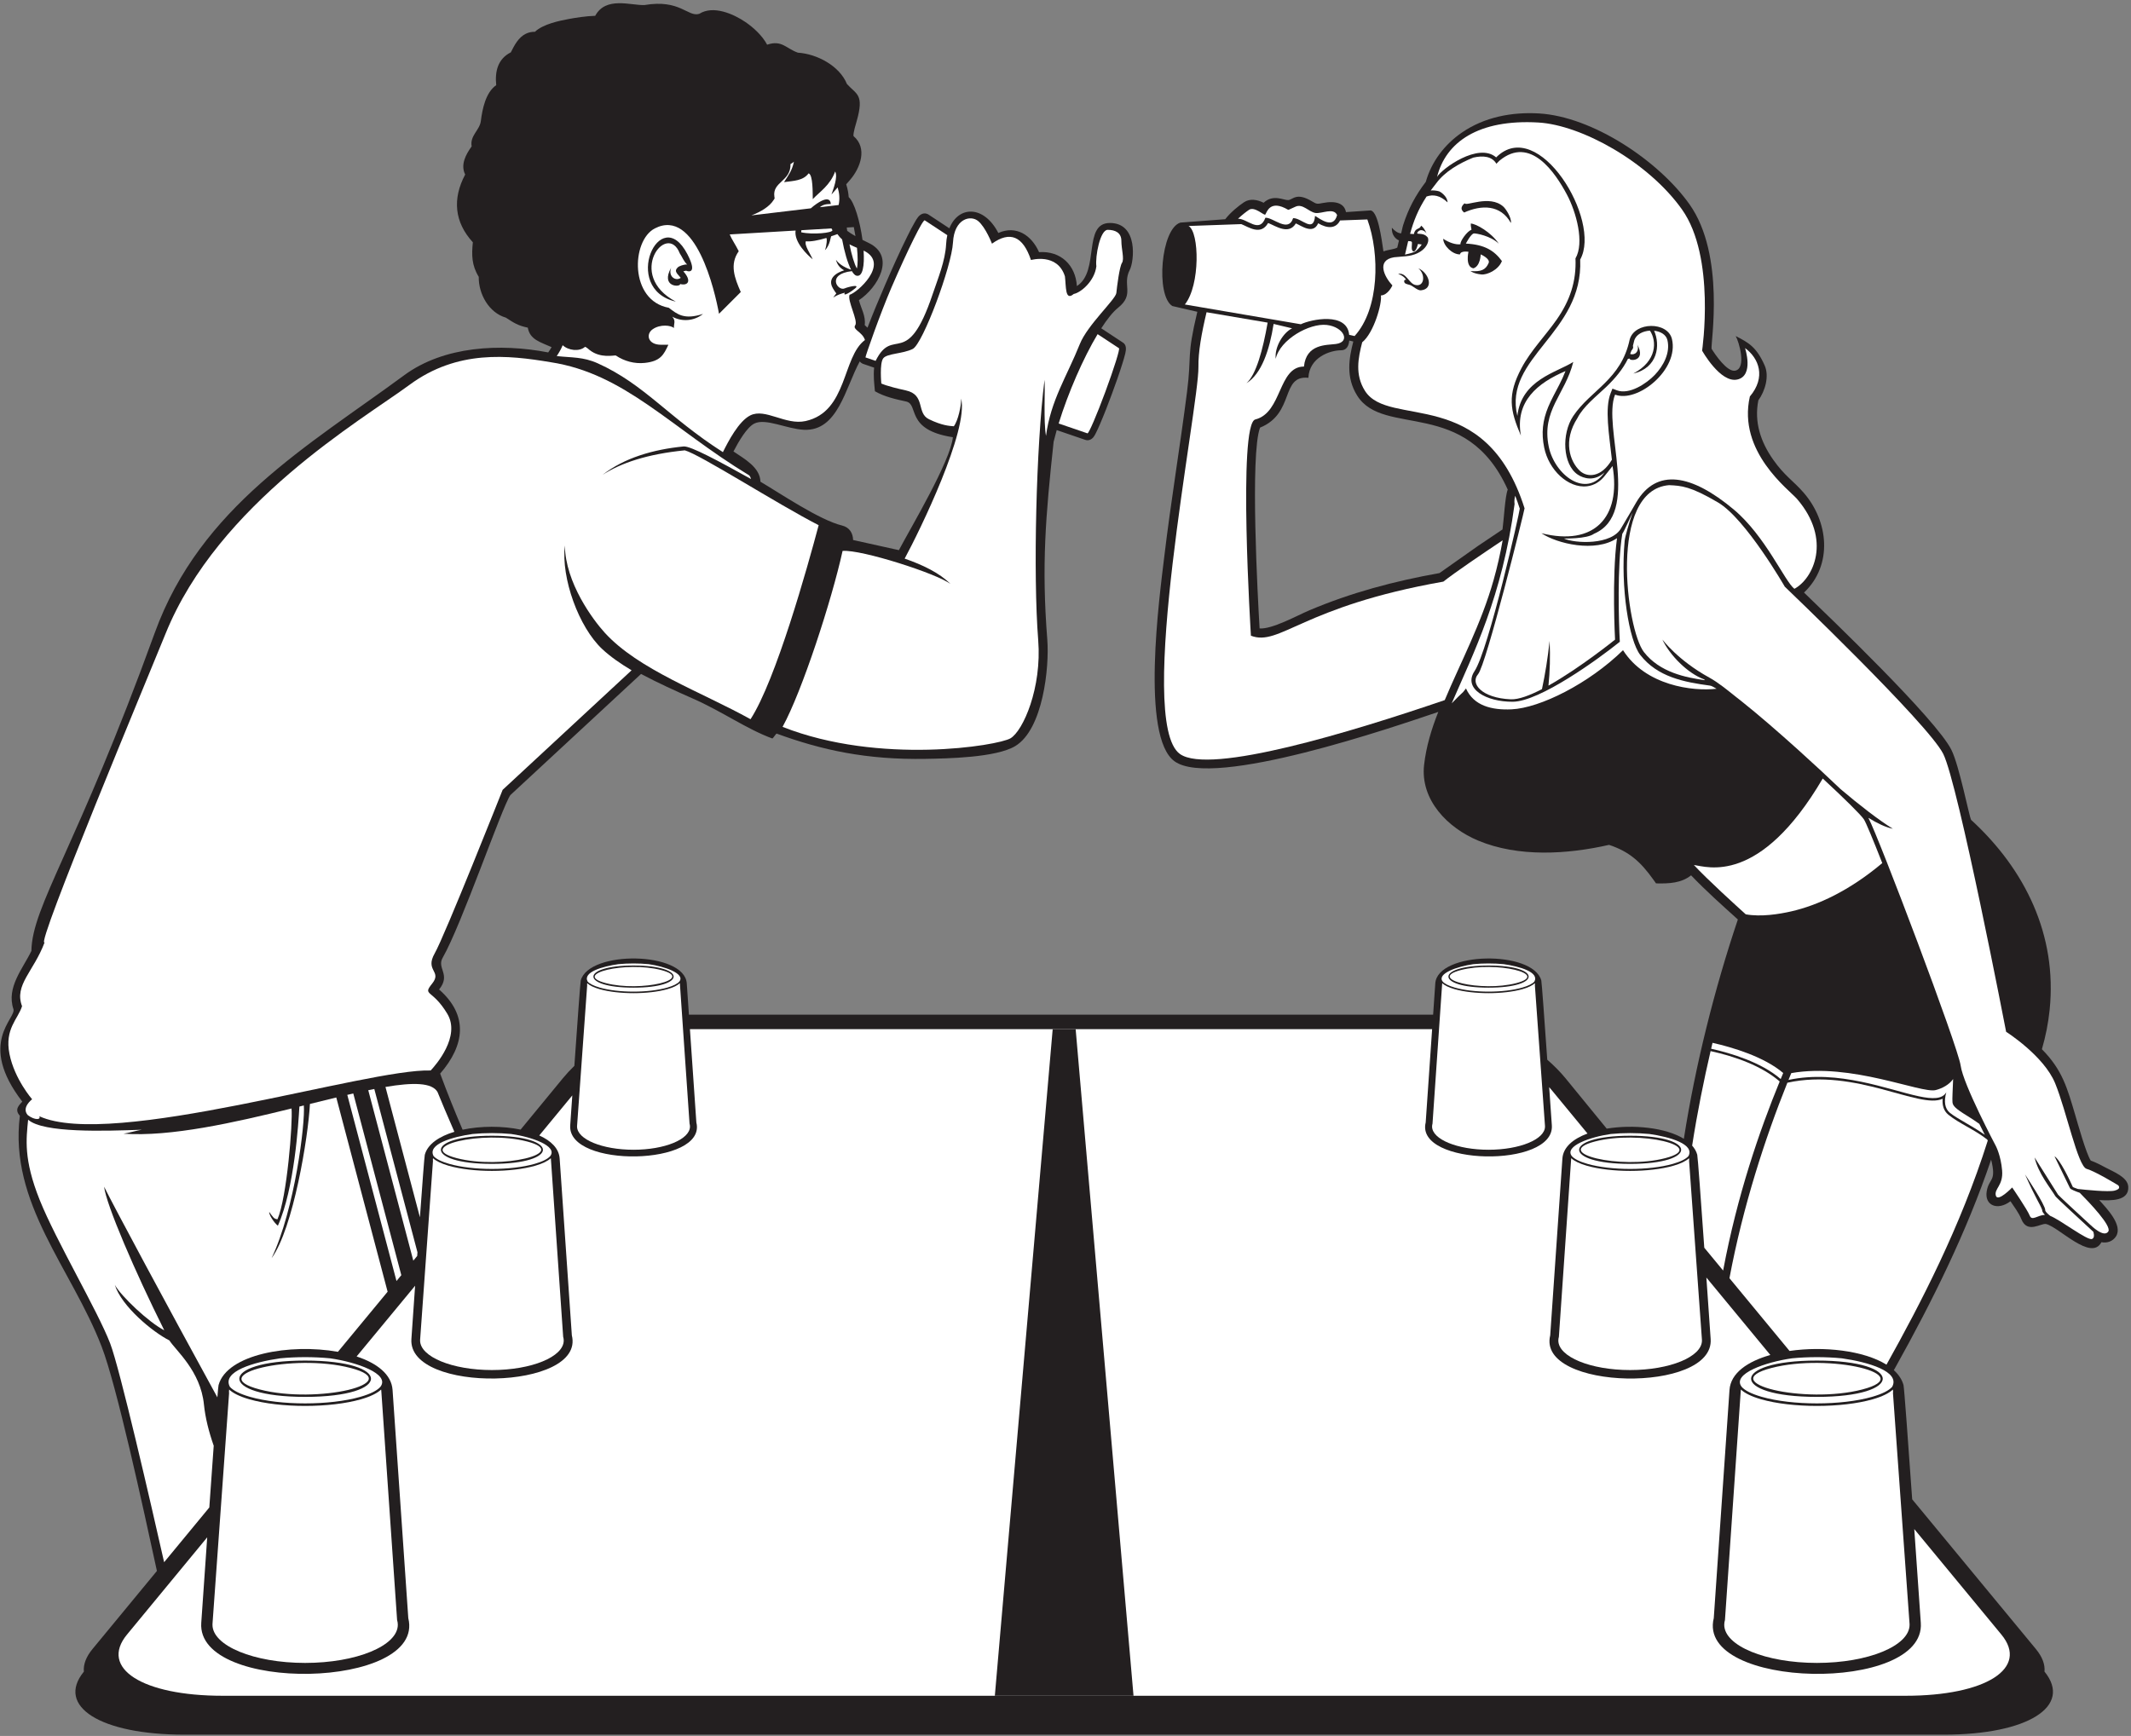
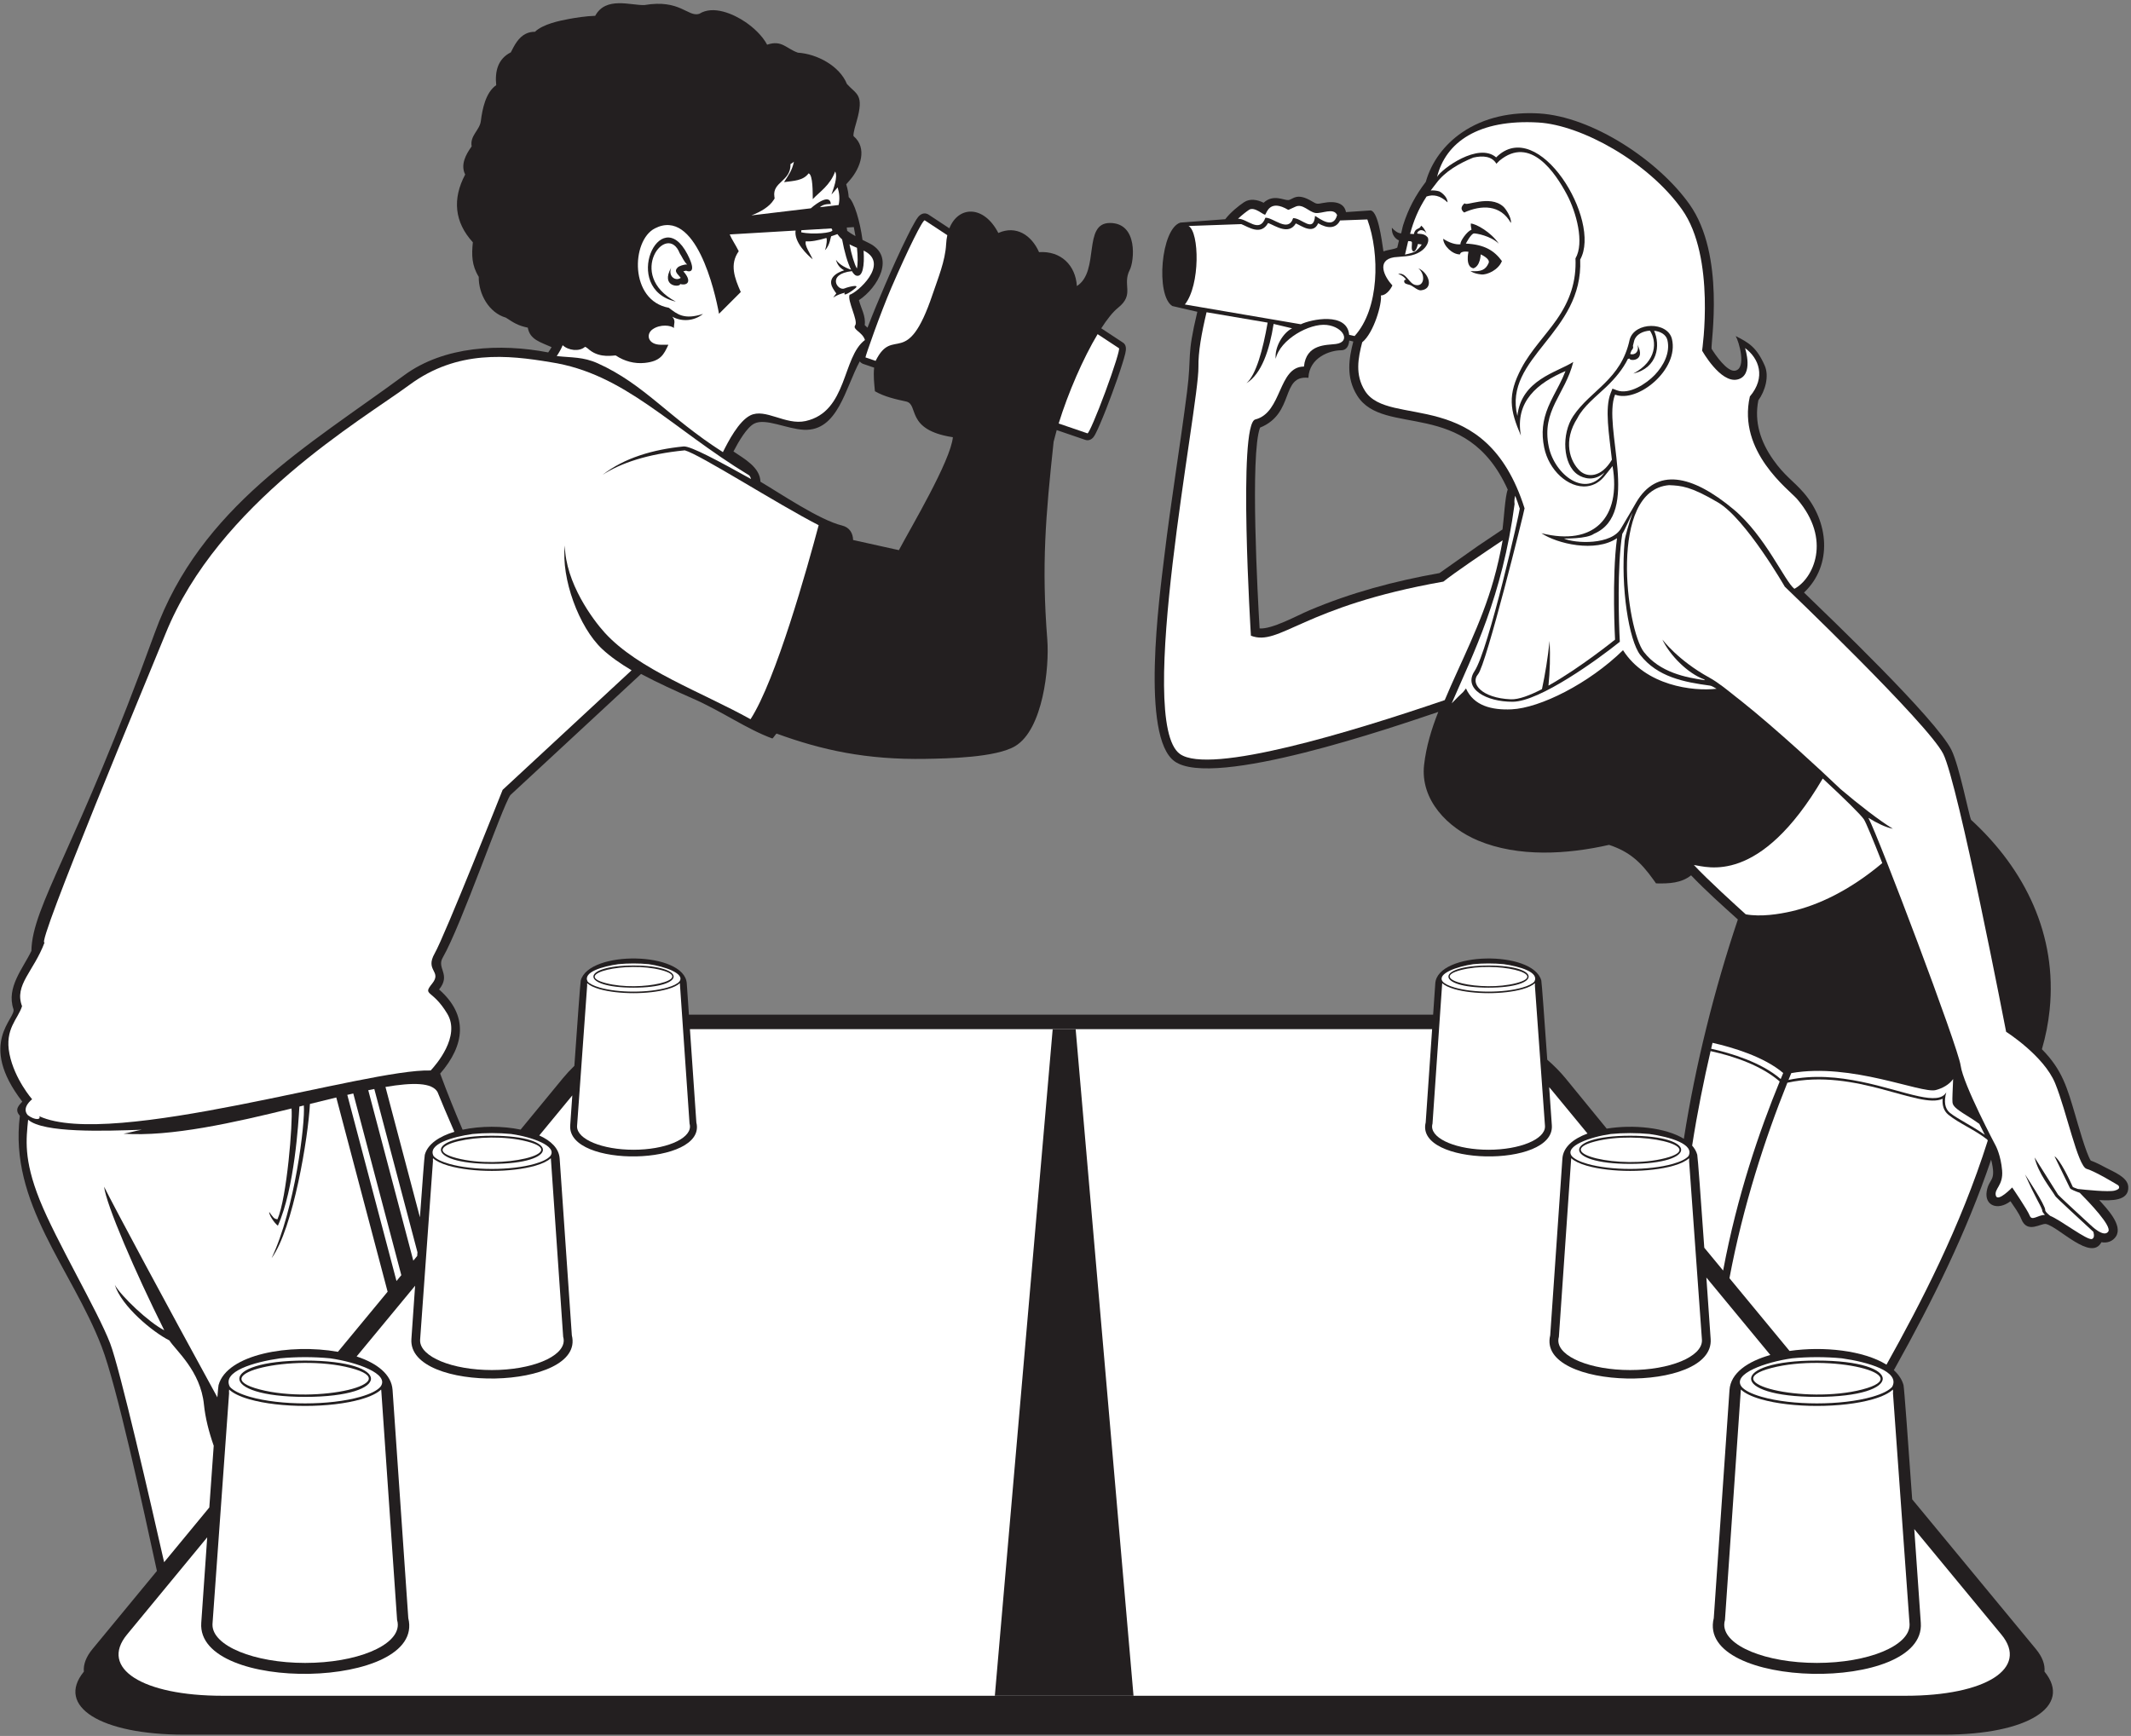
<svg xmlns="http://www.w3.org/2000/svg" viewBox="0 0 921.333 750.667" height="750.667" width="921.333" xml:space="preserve" id="svg2" version="1.1">
  <rect x="0" y="0" width="921.333" height="750.667" fill="#808080" stroke="none" />
  <defs id="defs6" />
  <g transform="matrix(1.333,0,0,-1.333,0,750.667)" id="g10">
    <g transform="scale(0.1)" id="g12">
      <path id="path14" style="fill:#231f20;fill-opacity:1;fill-rule:evenodd;stroke:none" d="m 4085.39,3592.7 c 41.02,-2.86 121.25,41.66 159.32,57.88 137.24,58.45 277.61,95.59 424.23,121.78 l 125.17,88.3 c 26.3,17.85 52.7,35.55 79.16,53.16 4.13,28.5 8.39,109.58 17,129.24 -135.42,301.21 -402.07,168.37 -488.1,304.66 -38.06,60.3 -26.56,122.57 -12.83,175.86 -3.99,0.93 -8.37,1.99 -13.2,3.13 -1.43,-17.66 -9.05,-31.59 -26.24,-31.6 -36.26,-0.03 -103.43,-23.21 -106.18,-89.29 -91,9.36 -43.25,-115.67 -156.8,-161.58 -32.96,-85.47 -7.29,-554.87 -1.53,-651.54 z m -444.93,928.46 c 14.03,-7.68 12.34,-23.45 9.25,-36.52 -2.55,-10.75 -5.83,-21.53 -9.12,-32.08 -10.44,-33.47 -22.27,-66.76 -34.43,-99.63 -12.14,-32.8 -24.8,-65.71 -38.65,-97.83 -4.34,-10.07 -8.83,-20.33 -13.88,-30.06 -1.75,-3.38 -3.63,-6.83 -5.8,-9.95 -6.48,-9.31 -17.15,-14.64 -28.45,-10.42 l -92.05,31.49 c -3.69,-12.88 -7.03,-25.49 -9.99,-37.72 -25.88,-240.99 -39.53,-399.69 -20.57,-641.58 7.09,-90.47 -13.85,-291.72 -103.98,-345.81 -62.58,-37.55 -219.95,-40.19 -290,-41.42 -193.05,-3.4 -336.86,28.39 -483.54,81.81 -2.3,0.83 -12.2,-16.48 -14.5,-15.64 -83.75,30.87 -161.11,86.88 -256.95,129.19 -56.64,25 -113.86,50.94 -168.71,80.05 l -423.85,-393.02 c -28.04,-40.95 -157.3,-418.84 -219.69,-528.01 -19.39,-33.94 27.61,-54.25 -11.41,-102.56 95.4,-83.57 83.67,-180.43 3.49,-272.91 24.39,-65.97 48.62,-125.6 72.76,-181.95 58.89,12.55 129.03,12.61 188.16,0.31 46.13,56.13 91.93,111.81 137.24,166.79 11.27,13.67 23.72,27.04 37.1,40 8.96,127.78 19.24,271.47 20.74,276.98 26.91,98.89 336.7,94.33 343.86,-9.48 l 6.99,-101.46 h 1216.46 1197.29 l 7,101.46 c 7.16,103.81 316.95,108.37 343.86,9.48 1.42,-5.22 10.74,-134.67 19.33,-256.99 21.87,-19.01 41.83,-39.15 59,-59.99 43.03,-52.22 88.16,-107.55 133.79,-163.62 86.75,14.16 191.47,3.31 250.24,-32.98 37.6,240.14 99.56,486.71 175.18,711.5 -51.81,46.69 -103.27,92.62 -151.75,143.19 -31.22,-24.86 -69.81,-27.23 -113.66,-26.09 l -8.55,11.97 c -41.41,57.97 -78.09,91.13 -143.82,112.95 -135.43,-30.76 -294.02,-40.61 -424.41,13.82 -98.36,41.06 -188.03,131.22 -175.57,245.24 6.85,60.21 24.16,116.8 46.09,172.26 -142.29,-48.13 -729.82,-250.52 -855.27,-160.35 -110.76,79.61 -49.05,534.06 -33.36,664.9 21.4,178.57 51.12,355.95 73.8,534.32 15.63,122.94 -2.5,109.27 33.29,259.16 l -80.84,18.61 c -54.88,33.14 -37.54,251.75 26.09,270.77 l 145.18,10.91 c 17.6,22.46 42.44,42.75 60.8,54.99 19.53,13.02 43.29,8.57 63.78,-1.55 31.07,28.97 65.62,7.77 79.75,8.64 15.23,0.94 26.35,26.99 78.15,-4.68 14.71,-8.98 16.93,-8.03 33.78,-4.78 44.93,8.65 70.5,-2.64 75.41,-29.48 l 76.84,5.19 c 26.44,5.14 38.83,-93.22 44.73,-132.66 16.32,5.93 33.82,6.15 44.85,12.28 1.79,7.78 3.61,15.57 5.49,23.34 -9.32,3.81 -24.58,16.37 -23.02,41.21 6.39,-8.14 20.48,-19.26 30.25,-18.11 2.4,8.96 3.6,17.89 6.39,26.74 16.59,52.71 40.14,96.53 73.39,140.15 18.49,65.71 61.36,121.76 117.54,160.22 73.26,50.15 162.03,66.82 249.58,61.68 173.22,-10.19 387.18,-152.65 487.91,-294.41 117.76,-165.73 68.32,-452.87 71.89,-469.11 10.93,-17.74 50.69,-76.74 77,-70.89 36.85,8.19 11.92,94.09 1.21,112.17 42.13,-21.26 67.54,-35.89 93.76,-94.91 15.84,-35.64 1.61,-83.23 -20.3,-113.65 -14.03,-70.42 7.47,-134.74 48.26,-192.66 37.22,-52.86 65.84,-68.75 99.45,-107.74 80.08,-92.91 94.57,-233.46 0.44,-323.14 81.28,-78.63 428.02,-410.27 477.98,-510.2 25.72,-51.44 57.6,-216.25 63.98,-227.18 175.7,-161.17 279.5,-374.23 254.66,-616.27 -4.44,-43.26 -12.94,-86.01 -25.1,-127.74 67.03,-67.63 82.52,-127.09 108.58,-214.93 6.92,-23.35 35.17,-125.12 50.01,-146.48 16.21,-5.48 33.92,-14.95 48.46,-22.75 25.24,-13.57 70.78,-30.59 73.02,-61.31 3.51,-47.9 -57.07,-45.81 -94.19,-43.86 23.07,-25.73 77.68,-81.3 54.52,-117.69 -10.24,-16.1 -28.91,-22.75 -47.24,-18.95 -33.56,-63.46 -137.5,48.9 -179.51,58.92 -16.31,3.89 -60.83,-32.86 -80.33,15.86 -8.25,20.64 -23.11,39.61 -35.26,58.08 -41.51,-31.69 -85.04,-14.06 -76.97,32.72 7.5,43.44 32.44,29.13 14.25,102.24 -79.64,-235.37 -189.47,-456.87 -310.51,-674.02 -1.51,-2.72 -3.21,-5.72 -5.07,-8.98 15.45,-14.01 26.42,-30.15 31.4,-48.48 2.14,-7.85 15.12,-186.386 28.12,-370.472 133.85,-161.891 267.69,-323.801 401.17,-485.68 21.24,-25.758 30.09,-50.449 27.95,-73.234 C 6723.11,96.098 6576.86,4.102 6305.16,4.102 c -951.41,0 -1903.49,0 -2854.23,0 -950.73,0 -1902.81,0 -2853.551,0 -271.617,0 -417.195,91.941 -325.348,204.484 -2.121,22.812 6.758,47.535 28.024,73.332 69.609,84.418 139.238,168.836 208.883,253.254 -46.047,211.902 -130.422,600.968 -179.329,727.938 -97.675,253.6 -300.867,464.75 -265.132,748.77 -19.922,21.37 0.062,36.45 7.766,45.89 -147.133,191.22 -18.652,269.96 -28.719,300.17 -23.531,70.61 30.891,131.44 58.321,188.63 2.195,146.06 145.929,330.71 400.289,1032.38 148.09,408.51 498.717,606.65 808.667,835.05 129.06,95.1 312.35,104.13 467.29,74.13 3.75,5.37 7.57,11.23 11.01,17.12 -36.98,16.67 -70.34,24.21 -77.23,63.23 -31.8,6.68 -44.91,15.47 -71.21,32.52 -55.04,15.94 -88.73,76.74 -87.92,132.44 -23.03,37.4 -23.23,70.53 -19.11,112.03 -59.61,65.05 -66.93,140.7 -24.86,219.78 -15.89,31.93 2.18,65.25 21.02,91.25 -6.29,35.1 26.03,52.19 29.79,82.27 4.82,38.57 15.48,92.61 49.84,116.39 -4.43,44.22 4.69,84.82 47.46,106.53 11.58,23.37 25.02,48.89 48.91,60.38 9.4,4.53 19.22,6.39 29.14,6.22 26.65,25.2 80.2,35.89 108.6,41.28 20.7,3.93 57.72,9.88 87.01,10.58 34.4,63.82 115.19,33.39 159.46,34.86 116.17,19.89 140.74,-39.8 178.02,-28.48 45,28.67 110.82,-0.04 150.09,-26.86 25.14,-17.17 54.18,-43.33 70.02,-73.23 47.91,16.34 61.59,-12.62 99.87,-25.92 61.52,-3.81 135.16,-42.77 158.89,-101.48 30.9,-34.58 56.9,-32.28 31.45,-121.35 -1.73,-6.06 -11.77,-38.33 -10.08,-47.69 46,-38.71 22.61,-103.17 -11.33,-142.29 l -12.3,-14.18 c 4.97,-15.94 7.35,-29.61 8.02,-41.5 18.76,-16.73 36.76,-79.62 44.8,-138.8 6.09,-3.09 12.67,-6.34 19.84,-9.79 89.76,-43.21 29.54,-145.57 -31.49,-185.84 7.43,-27.69 22.7,-51.42 18.81,-80.71 3.34,-2.77 6.34,-5.6 9.05,-8.52 18.05,47.22 37.69,94.1 57.72,140.43 22.74,52.59 46.33,105.3 71.79,156.63 7.86,15.86 15.99,32.01 24.97,47.27 2.84,4.84 5.9,9.85 9.36,14.28 7.61,9.79 19.36,15.83 31.77,9.67 l 1.22,-0.6 68.72,-45.26 c 29.45,73.79 111.97,75.54 158.82,-15.12 57.86,25.9 107.75,-7.21 132.02,-62.17 70.96,4.63 118.49,-42.61 122.7,-110.04 75.23,47.94 17.8,204.65 107.13,204.65 92.56,0 78.48,-124.96 64.51,-151.88 -25.67,-49.47 17.01,-79.13 -38.07,-123.19 -16.47,-13.18 -35.16,-36.56 -54.53,-66.66 z m -892.69,361.46 c 6.52,-5.1 15.29,-10.75 26.82,-17.25 -1.57,9.87 -3.35,19.73 -5.29,29.31 l -22.91,-1.36 c 0.43,-3.54 0.89,-7.11 1.38,-10.7 z m 87.44,-443.88 -36.75,12.57 -1.31,0.66 c -3.83,1.9 -6.63,4.29 -8.62,7.03 -47.12,-86.7 -70.91,-226.64 -180.74,-221.84 -55.27,2.42 -124.5,38.57 -161.08,20.29 -24.18,-12.09 -50.45,-57.31 -67.78,-90.59 34.59,-23.51 86.32,-51.34 87.48,-98.16 64.72,-38.16 191.9,-124.5 264.59,-142.07 25.16,-6.08 35.41,-25.66 35.98,-47.03 l 148.5,-32.91 c 39.07,73.74 168,290.04 175.04,366.36 -155.63,23.72 -109.09,106.6 -151.64,115.86 -35.04,7.62 -69.81,15.32 -101.13,33.23 -2.14,22.73 -5.56,50.44 -2.54,76.6" />
      <path id="path16" style="fill:#ffffff;fill-opacity:1;fill-rule:evenodd;stroke:none" d="m 2999.35,4916.66 c -6.27,3.11 -54.4,-93.93 -107.48,-216.72 -36.94,-85.45 -86.38,-227.2 -84.78,-227.99 l 32.88,-11.25 c 57.6,116.37 101.37,-32.31 184.92,216.16 17.2,51.15 40.94,107.75 43.78,162.48 0.54,10.46 1.86,20.18 3.81,29.16 z m 434.35,-659.08 93.34,-31.94 c 3.91,-1.68 29.96,58.79 58.18,135.04 28.22,76.25 47.94,139.45 44.03,141.14 l -69.24,45.6 c -46.69,-77.86 -95.6,-190.03 -126.31,-289.84" />
      <path id="path18" style="fill:#231f20;fill-opacity:1;fill-rule:evenodd;stroke:none" d="m 2442.82,3293.43 c 21.25,-12.03 41.66,-24.37 60.84,-37.2 92.52,147.18 180.82,490.61 228.87,637.16 -2.03,2.06 -4.79,3.66 -8.47,4.55 -13.29,3.21 -34.05,12.21 -59.69,25.06 -37.12,-138.98 -138.23,-499.47 -221.55,-629.57" />
      <path id="path20" style="fill:#ffffff;fill-opacity:1;fill-rule:evenodd;stroke:none" d="m 1396.88,2158.7 c 16.3,17.39 98.06,110.41 53.85,184.09 -48.96,81.61 -81.61,57.13 -48.96,97.93 32.64,40.81 -24.49,40.81 8.16,97.94 32.64,57.12 220.34,530.46 220.34,530.46 l 418.23,387.81 c -36.9,21.94 -69.48,44.86 -95.03,68.66 -76.16,70.96 -133.82,230.24 -121.45,335.96 l 0.02,0.12 c 1.96,-121.22 91.1,-240.72 129.23,-282.66 109.1,-120.01 313.64,-192.16 473.02,-280.79 82.34,126.98 184.28,491.71 220.97,629.39 -134.28,68.87 -385.09,229.73 -434.13,242.86 -120.76,-11.9 -206.86,-40.69 -266.89,-79.56 70.55,55.13 164.14,82.45 262.96,92.18 22.3,2.2 115.89,-48.54 218.53,-105.59 -1.1,4.66 -2.93,8.63 -5.69,11.73 -255.14,154.82 -403.29,330.57 -644.71,367.25 -138.03,23.12 -301.95,40.8 -457.01,-73.45 C 1173.26,4268.78 708.082,3999.46 536.703,3575.1 486.828,3451.59 113.32,2557.94 144.535,2574.02 109.203,2479.43 45.27,2436.26 71.531,2367.28 c -13.184,-42.17 -57.129,-73.45 -40.805,-155.06 16.32,-81.61 73.449,-146.9 73.449,-146.9 0,0 -35.797,-26.78 -14.133,-51.37 23.168,-17.67 44.051,-15.11 37.27,-3.59 234.589,-107.87 1065.807,155.37 1269.567,148.34" />
      <path id="path22" style="fill:#ffffff;fill-opacity:1;fill-rule:evenodd;stroke:none" d="m 2344.66,4164.64 c 17.47,35.09 51.29,100.43 88.85,119.22 48.92,24.45 114.19,-32.83 179.36,-18.35 136.59,30.36 118.2,207.84 192.54,262.88 -8.16,26.5 -41.73,33.7 -31.54,47.97 10.19,14.27 -26.49,80.47 -18.33,98.82 24.02,5.97 129.52,98.91 48.93,141.64 l -3.45,1.5 c 3.19,-48.6 -2.61,-86.71 -23.55,-81.17 -4.76,1.26 -9.66,6.51 -14.47,14.69 -83.83,-9.54 -46.3,-66.39 -23.27,-55.93 9.32,4.24 51.7,15.26 33.9,0 -9.45,-8.1 -41.64,-30.09 -33.5,-13.98 -11.33,-3 -23.93,-6.73 -37.69,-15.68 3.39,4.52 6.78,9.04 10.17,13.56 0,0 -2.54,1.7 -11.02,16.1 -25.43,42.38 36.45,58.48 36.45,58.48 -6.93,4.15 -21.13,12.25 -26.72,34.34 12.28,-17.59 35.11,-27.65 49.23,-32.46 -11.41,21.83 -22.11,59.34 -29.21,98.32 -5.52,4.88 -10.55,10.52 -15.33,17.39 -7.1,-3.04 -15.44,-5.25 -19.78,-6.85 -2.42,-0.9 -3.58,-29.1 -20.54,-45.37 5.85,14.95 7.7,40.67 3.93,39.53 -25.12,-7.63 -51.58,-12.61 -65.78,-10.52 -5.78,-12.86 14.84,-41.28 22.01,-58.51 -16.48,13.36 -61.21,55.64 -55.4,93.26 l -213.73,-12.63 c 6.53,-15.89 18.42,-32.55 29.36,-54.44 -30.37,-42.45 -13.46,-87.28 6.55,-132.4 l -70.58,-70.58 c -13.12,72.75 -75.43,345.21 -208.16,276.99 -76.89,-39.51 -82.85,-234.44 45.31,-257.47 27.71,-21.06 49.28,-39.84 111.1,-19.97 -29.09,-23.3 -68.36,-26.25 -100,-8.87 12.73,-13.83 4.52,-23.19 5.61,-36.98 -9.07,8.83 -44.28,13.53 -69.2,-4.02 -22.83,-16.06 -15.6,-50.24 27.37,-50.17 l 23.76,0.04 c -15.11,-32.44 -25.25,-53.56 -76.85,-58.94 -32.9,-3.43 -66.33,5.58 -93.62,24.06 -5.33,1.35 -49.63,-10.37 -85.04,17.83 -4.21,3.35 -9.7,8.74 -14.73,10.37 -18.76,-16.65 -54.35,-11.91 -72.62,5.22 -4.5,-11.47 -11.41,-23.58 -19.21,-35.26 48.71,-5.46 85.41,-2.05 133.05,-23.54 151.44,-68.28 230.51,-176.31 405.84,-288.12 z m -152.71,488.33 c -179.86,41.51 -50.79,324.46 37.62,153.71 36.71,-70.88 -3.95,-53.68 -3.84,-53.55 l 0.13,0.35 -9.58,-2.21 c 28.56,-31.59 14.7,-47.7 -10.24,-41.24 1.52,-10.69 -64.67,-11.02 -29.31,52.99 -10.51,-29.71 15.79,-44.78 31.15,-32.88 -8.63,11.72 -23.3,20.17 -10.33,33.14 l -0.02,0.02 c 6.23,6.24 19.2,8.75 24.42,9.77 v 0 l 0.91,0.18 0.01,-0.03 c 2.22,0.44 4.14,0.25 5.95,-0.21 -12.2,12.33 -14.93,22.89 -24.01,36.51 -41.4,105.57 -176.41,-70.14 -12.86,-156.55 z m 38.64,117.24 c 0.15,0.08 0.23,0.17 0.27,0.27 -0.93,-0.56 -1.6,-0.96 -0.27,-0.27 z m -4.86,-17.08 c 0.63,0.41 2.36,0.78 0.13,0.35 z m 553.82,74.36 c -9.06,3.89 -17.09,7.47 -24.33,11.23 6.76,-33.47 15.49,-63.54 24,-78.4 3.46,14.34 3.12,39.18 0.33,67.17 z m -149.65,128.16 c 5.72,5.11 12.02,10.12 18.92,14.83 47.76,32.56 45.59,-1.09 45.59,-1.09 0,0 -21.71,2.17 -34.73,-9.76 l 0.68,-0.35 59.68,7.11 c 4.27,19.79 2.39,38.67 -3.14,57.15 l -20.11,-23.18 c 6.09,18.49 21.5,56.59 11.93,74.77 -16.21,-45.11 -50.93,-66.42 -72.56,-89.74 -0.55,17.6 1.22,79.35 -13.52,83.64 -18.03,-24.08 -47.61,-23.97 -79.64,-28.42 14.96,23.71 25.76,36.85 32.05,66.3 -3.42,-3.01 -7.12,-5.61 -11.13,-7.71 1.56,-56.54 -59.53,-57.03 -52.27,-105.9 1.04,-7 1.62,-4.23 -2.13,-10.23 -13.91,-22.26 -42.02,-38.8 -72.39,-50.38 z m -30.7,-71.02 c -0.4,-2.26 -0.61,-4.51 -0.59,-6.75 37.05,-8.47 103.11,-1.99 101.23,6.85 -1.02,1.57 -1.98,3.49 -2.94,5.67 l -97.7,-5.77" />
-       <path id="path24" style="fill:#ffffff;fill-opacity:1;fill-rule:evenodd;stroke:none" d="m 2732.88,3844.21 c 61.29,5.15 308.49,-74.59 350.07,-107.42 -35.11,35.9 -91.33,62.6 -148.74,82.47 49.2,90.78 207.79,416.34 183.22,519.26 0.66,-22.87 -10.17,-72.45 -23.79,-89.96 -15.3,1.2 -37.91,2.39 -80.24,22.63 -42.32,20.24 -10.19,79.49 -75.41,93.75 -65.22,14.27 -79.49,22.42 -79.49,22.42 0,0 -6.11,65.22 6.12,81.53 12.23,16.3 63.18,14.26 95.79,30.57 32.61,16.3 126.47,268.03 130.54,345.54 4.08,77.5 57.11,89.73 81.59,69.34 24.47,-20.4 44.86,-73.43 44.86,-73.43 58.46,42.11 100.6,24.43 126.46,-53.02 0,0 85.67,24.44 110.13,-53.03 4.08,-32.63 0,-81.58 28.55,-57.11 22.44,4.1 67.31,40.8 73.42,89.74 -4.07,32.64 12.24,118.3 36.72,118.3 24.47,0 44.38,-9.28 44.38,-35.78 0,-26.49 10.19,-59.1 2.04,-71.33 -8.15,-12.23 -16.3,-77.45 -18.34,-97.83 -2.04,-20.38 -93.76,-103.95 -118.21,-165.09 -42.36,-105.9 -94.58,-182.71 -109.93,-298.35 -8.53,48.53 -2.19,147.3 -4.8,181.78 -26.91,-213.29 -37.35,-630.13 -20.48,-844.65 12.18,-154.94 -48.95,-293.7 -89.74,-318.17 -39.97,-23.99 -424.61,-87.11 -739.42,37.02 63.26,114.82 159.51,411.12 194.7,570.82" />
      <path id="path26" style="fill:#231f20;fill-opacity:1;fill-rule:evenodd;stroke:none" d="m 2649.27,5010 c 5.5,15.21 62.11,43.07 51.78,101.75 55.84,23 33.58,-44.7 33.58,-44.7 0,0 59.63,68.74 10.71,103.38 -30.57,40.77 59.11,136.56 -22.41,167.13 -14.27,57.07 -91.72,93.75 -144.71,93.75 -63.18,44.84 -69.3,30.57 -108.02,16.31 -6.11,63.18 -142.67,152.86 -191.58,110.06 -73.37,-8.16 -105.99,57.06 -187.51,26.49 -53.31,15.51 -138.59,14.27 -138.59,-34.65 -30.57,6.12 -197.7,-16.3 -203.81,-52.99 -37.58,10.51 -49.72,-16.67 -70.1,-57.47 -41.69,-15.94 -46.19,-52.21 -36.71,-101.98 -38.72,-6.13 -48.95,-69.34 -53.02,-101.97 -4.09,-32.64 -42.86,-51 -26.54,-83.63 -12.22,-18.37 -48.96,-57.51 -18.4,-84.03 -69.87,-116.45 -19.46,-169.45 20.46,-211.7 -4.08,-36.71 -10.22,-73.43 18.34,-114.22 -4.06,-40.79 20.44,-106.03 75.48,-114.21 20.39,-36.71 76.22,-21.44 82.33,-43.86 -2.72,-30.76 29.25,-41.07 42.02,-32.07 -3.5,-17.98 38.07,-26.13 47.43,-21.59 7.85,-17.78 49.56,-27.78 61.38,-7.48 34.64,0 22.41,-38.73 110.05,-28.54 57.7,-42.7 129.39,-24.42 142.67,4.08 -60.72,-0.09 -74.31,64.16 -32.61,79.48 19.94,11.27 50.91,5.04 68.49,-0.4 2.06,17.33 -28.11,30.76 -13.46,41.17 -197.63,8.3 -189.63,239.39 -61.77,271.75 37.59,29.7 71.81,31.25 101.94,15.38 l 146.83,17.49 c 0.78,1.68 1.62,3.41 2.55,5.17 0,0 110.05,14.27 140.63,63.18 -9.52,64.14 62.11,57.83 50.95,118.21 30.17,6.19 42.58,49.93 44.83,73.37 0,0 11.06,-74.43 -19.33,-122.59 25.78,3.58 34.05,11.15 41.76,24.76 27.84,0.85 33.04,-32.21 34.36,-74.83 z m -396.02,-145.82 c 45.12,-56.99 75.99,-150.3 88.55,-219.58 14.27,14.27 28.53,28.54 42.8,42.8 -27.5,61.98 -24.11,105.29 -6.12,130.44 -10.5,21.01 -21.63,36.54 -27.71,52.11 l -97.52,-5.77" />
      <path id="path28" style="fill:#231f20;fill-opacity:1;fill-rule:evenodd;stroke:none" d="m 6594.2,2235.43 c 67.87,232.03 15.47,489.56 -207.77,702.15 55.7,-242.35 120.21,-573.29 133.9,-644.15 23.34,-15.29 49.35,-35.29 73.87,-58 z m -926.38,413.08 c -12.64,-37.23 -62.82,-189.03 -111.52,-392.3 82.13,-18.38 173.04,-50.1 230.66,-98.03 8.91,21.03 17.63,41 26.06,59.84 -12.64,77.04 -71.27,177.57 -87.33,239.73 47.65,-81.54 89.71,-140.09 116.84,-167.47 77.16,165.86 135.36,223.68 167.39,255.94 -41.81,-60.07 -118.46,-199.54 -196.49,-387.42 194.53,32.16 419.75,-66.76 462.8,-56 39.08,9.76 48.81,27.9 67.36,55.15 l -2.98,-101.7 c 1.36,-12.34 33.49,-31.3 72.61,-57.37 -30.89,63.48 -64.24,138.26 -68.97,173.71 -5.31,39.82 -145.57,419.56 -232.62,642.02 -92.34,-82.84 -189.91,-134.53 -297.02,-159.14 -14.23,-3.27 -88.61,-18.03 -146.79,-6.96" />
      <path id="path30" style="fill:#231f20;fill-opacity:1;fill-rule:evenodd;stroke:none" d="m 4696.82,3322.06 c -23.65,-57.94 -41.68,-114.78 -48.62,-175.73 -15.14,-158.94 191.64,-314.4 571.92,-225.13 69.37,-21.45 114.48,-53.46 166.57,-126.38 41.92,-1.08 67.42,2.61 99.47,39.24 220.3,-16.02 302.83,111.81 422.61,274.79 -110.94,102.65 -259.14,232.09 -328.43,279.78 -198.18,-28.71 -299.4,89.91 -319.45,116.63 -48.7,-55.28 -216.99,-176.51 -357.19,-185.88 -62.77,-4.2 -118.29,7.86 -152.57,58.57 -11.91,-11.16 -35.1,-33.52 -54.31,-55.89 z m 322,-325.47 c 36.66,9.79 182.08,24.19 295.38,16.18 -54.56,-7.5 -207.81,-3.91 -280.58,-43.68 -4.93,9.16 34.44,14.03 -14.8,27.5 z m 443.13,-16.65 c 0.29,13.59 -76.48,-27.61 -26.95,23.33 177.75,58.15 164.14,215.09 121.36,341.39 98.85,-186.43 30.34,-320.8 -94.41,-364.72 z m -283.2,-19.5 c 13.36,5.44 72.45,21.7 112.22,7.87 -17.36,4.12 -73.61,3.18 -98.69,-19.24 -11.51,1.75 -20.55,-7.14 -13.53,11.37 z m -87.64,14.67 c 24.31,6.49 130.09,26.21 195.92,10.73 -29.16,4.52 -126.7,2.64 -174.96,-23.74 -19.55,1.86 -37.12,-8.58 -20.96,13.01" />
      <path id="path32" style="fill:#ffffff;fill-opacity:1;fill-rule:evenodd;stroke:none" d="m 4912.37,3995.87 c -40.39,-301.09 -133.39,-483.26 -203.91,-646.14 14.86,15.63 29.21,29.32 37.25,36.81 l 9.13,11.53 c 24.93,-56.37 83.76,-70.7 147.77,-67.78 91.98,4.19 250.39,83.06 361.54,191.85 73.41,-115.32 226.57,-134.07 303.4,-125.1 -9.74,6.07 -17.07,9.67 -21.42,10.25 -84.29,11.24 -170.53,28.04 -226.13,99.52 -36.51,46.95 -64.45,218.81 -50.54,370.15 1.21,13.14 14.15,57.81 25.72,91.67 -3.22,-6.03 -28.62,-63.91 -33.39,-68.81 -17.13,-105.84 -11.43,-286.64 -8,-350.3 -69.18,-55.9 -259.73,-194.06 -347.29,-194.62 -86.27,-0.56 -161.75,42.35 -124,99.28 46.3,69.83 147.18,519.52 146.74,527.21 -4.61,14.32 -9.53,28.25 -14.82,41.76 -2.39,-8.39 -3.19,-17.45 -2.05,-27.28" />
      <path id="path34" style="fill:#ffffff;fill-opacity:1;fill-rule:evenodd;stroke:none" d="m 4852.66,5120.84 c 136.97,137 343.36,-205.36 272.57,-331.36 10.42,-239.4 -249.85,-316.77 -203.81,-507.49 12.88,117.79 128.5,141.28 181.39,175.28 -26.49,-105.98 -103.94,-156.93 -79.48,-275.14 18.75,-90.65 120.99,-170.13 181.03,-83.06 -33.08,-30.44 -68.27,-19.98 -87.2,-7.2 -48.39,32.65 -53.42,131.99 -14.35,190.12 56.86,84.59 155.44,117.7 182.94,248.01 16.16,58.18 123.38,58.8 137.06,1.65 23.73,-99.02 -111.48,-208.47 -184.46,-180.4 -42.01,-104.79 85.65,-385.42 -68.3,-451.39 -23.45,-17.31 -97.81,-15.3 -97.81,-15.3 35.56,-16.49 155.96,-22.41 186.47,34.63 20,33.04 36.58,62.51 48.15,82.27 65.8,112.39 178.71,92.11 316.04,-22.59 102.98,-86.01 165.85,-233.73 197.05,-257.58 61.18,32.63 122.59,159.23 8.43,291.67 -25.49,29.57 -193.51,153.06 -152.86,332.21 52.9,62.53 29.64,124.05 -15.59,157.08 0,0 29.86,-89.82 -25.17,-102.05 -55.03,-12.23 -114.13,93.75 -114.13,93.75 0,0 44.91,302.97 -65.22,457.97 -110.14,155.01 -326.89,273.88 -465.58,282.04 -194.81,11.45 -300.72,-63.88 -328.86,-176.52 14.94,26.2 134.08,113.39 191.69,63.4" />
      <path id="path36" style="fill:#ffffff;fill-opacity:1;fill-rule:evenodd;stroke:none" d="m 4434.92,4919.52 c 40.82,-112.36 39.15,-289.73 -41.41,-378.23 l -17.56,3.85 c -6.84,75.38 -124.52,50.12 -156.84,34.36 L 3843,4643.67 c 50.25,62.76 47.16,234.9 12.08,254.62 l 170.94,6.07 c 23.02,-8.92 62.71,-38.35 86.74,3.21 l 1.26,0.05 c 23.06,-8.97 66.01,-39.49 88.94,-0.99 16.17,-6.4 56.25,-37.52 72.43,0.5 29.6,-17.44 57.46,-18.28 71.05,9.11 l 88.48,3.28" />
      <path id="path38" style="fill:#ffffff;fill-opacity:1;fill-rule:evenodd;stroke:none" d="m 4873.75,3878.66 c -67.99,-45.39 -156.74,-105.62 -192.36,-134.08 -458.25,-80.61 -530.44,-211.34 -624.14,-175.45 0,0 -42.83,687.26 14.25,701.57 87.67,21.99 73.48,171.34 157.77,171.58 7.5,73.74 72.5,69.23 103.3,73.18 49.29,6.34 26.02,55.51 -29.41,61.81 -55.96,6.36 -151.59,-47.3 -165.5,-109.91 -4.12,39.95 25.39,85.73 53.2,98.94 l -59.99,14.29 c -13.3,-84.72 -38.93,-161.81 -88.13,-192.43 31.44,27.59 53.29,108.07 68.76,196.68 l -198.11,33.64 c -16.48,-69.05 -27.15,-129.1 -26.38,-177.52 2.04,-128.4 -204.95,-1151.29 -60.09,-1255.41 96.01,-69.01 558.16,71.84 859.01,174.7 50.08,119.79 118.41,247.18 158.62,390.2 11.91,42.34 21.59,85.09 29.2,128.21" />
      <path id="path40" style="fill:#ffffff;fill-opacity:1;fill-rule:evenodd;stroke:none" d="m 5797.17,2118.98 c -72.25,-179.95 -143.71,-399.49 -187.84,-634.09 l 194.9,-236.02 c 110.45,16.09 240.81,1.43 314.4,-44.51 110.74,198.33 240.14,447.21 328.52,726.91 l -1.81,3.5 c -42.86,33.23 -90.87,51.91 -125.95,80.45 -16.18,13.17 -20.18,32.45 -18.6,51.77 -74.54,-35.13 -282.43,100.73 -503.62,51.99" />
      <path id="path42" style="fill:#ffffff;fill-opacity:1;fill-rule:evenodd;stroke:none" d="m 5548.15,2221.61 c -21.88,-94.36 -43.01,-198.49 -59.81,-306.61 7.88,-8.91 13.59,-18.79 16.56,-29.68 1.71,-6.28 12.4,-153.93 22.8,-301.56 l 61.13,-74.05 c 45.27,242.4 118.12,454.31 183.47,613.36 -58.2,50.43 -144.25,81.01 -224.15,98.54" />
      <path id="path44" style="fill:#ffffff;fill-opacity:1;fill-rule:evenodd;stroke:none" d="m 5911.93,3105.92 c -204.95,-349.13 -375.91,-286.12 -417.97,-280.54 42.84,-46.45 138.84,-133.58 168.22,-160.05 49.2,-9.04 108.77,0.6 147.98,9.6 85.08,19.55 187.39,66.27 294.84,156.58 -30.32,77.1 -53.12,132.17 -59.57,141.84 -10.19,15.29 -64.29,68.45 -133.5,132.57" />
      <path id="path46" style="fill:#ffffff;fill-opacity:1;fill-rule:evenodd;stroke:none" d="m 5413.66,4057.55 c 39.25,-1.78 69.13,-3.27 158.87,-56.3 89.74,-53.02 216.26,-273.04 216.26,-273.04 0,0 465.01,-444.62 513.96,-542.52 48.95,-97.9 203.96,-901.47 203.96,-901.47 0,0 122.37,-77.5 159.08,-167.24 36.71,-89.74 73.42,-269.22 101.98,-277.37 28.55,-8.16 101.97,-53.04 101.97,-53.04 0,0 13.3,-11.45 -11.16,-17.57 -20.52,-5.12 -95.52,2.65 -119.17,5.29 -8.49,2.91 -16.07,5.75 -16.53,6.79 -9.83,22.12 -41.61,89.09 -59.27,99.31 0.14,-0.28 48.16,-98.84 50.16,-103.34 1.82,-4.1 18.82,-10.67 31.81,-15.17 30.91,-31.11 103.91,-107.61 92.62,-125.36 -14.27,-22.41 -57.07,20.39 -57.07,20.39 l 0.18,-0.36 c -39.66,36.49 -104.39,96.27 -106.2,99.28 -2.9,4.85 -75.95,120.44 -76.16,120.85 12.18,-52.36 51.7,-99.43 67.61,-125.97 2.77,-4.62 87.84,-83 123.15,-115.44 2.7,-9.99 3.25,-20.29 -4.51,-23.2 -15.17,-5.69 -100.98,61.01 -135.79,75.2 -9,7.19 -16.15,14.25 -15.86,18.32 1.12,15.64 -65.43,115.7 -65.57,115.98 36.81,-82.48 48.12,-94.74 55.61,-115.28 -0.34,-4.74 3.37,-10.31 9,-15.93 -23.74,-0.85 -41.98,-20.83 -49.16,-2.88 -8.15,20.38 -57.07,91.71 -57.07,91.71 0,0 -46.87,-48.91 -52.98,-26.49 -6.12,22.42 24.45,32.6 20.37,81.52 -4.07,48.92 -20.37,79.49 -20.37,79.49 0,0 -105.99,199.73 -114.14,260.88 -7.98,59.82 -265.22,739.96 -299.26,803.73 28.78,-17.75 55.97,-30.74 79.44,-35.48 -44.79,27.36 -109.28,77.4 -169.72,128.7 -38.96,37.23 -87.04,81.9 -136.78,126.73 l -0.02,0.02 v 0 c -63.96,57.63 -130.64,115.48 -184.11,157.97 v 0 l -0.13,0.1 c -5.55,4.41 -10.96,8.65 -16.2,12.71 -29.9,23.76 -59.08,48.11 -88.94,64.49 -101.07,55.48 -151.38,122.73 -151.74,123.1 24.21,-50.89 81.63,-109.5 135.29,-129.12 l 2.95,-2.81 c -61.07,8.54 -146.33,24.82 -198.08,91.36 -57.11,73.43 -116.21,525.5 81.72,541.46" />
      <path id="path48" style="fill:#ffffff;fill-opacity:1;fill-rule:evenodd;stroke:none" d="m 4750.6,4972.26 c 1.85,-12.18 80.94,29.04 125.38,-11.19 7.25,-6.08 27.51,-36.46 24.45,-53.04 -33.4,59.82 -95.07,59.35 -151.58,33.97 -10.26,8.12 -12.77,17.64 1.75,30.26 z m 477.48,-832.15 c -8.97,82.2 -24.02,166.23 -3.77,216.76 l 5.55,13.84 13.91,-5.35 c 40.61,-15.62 96.77,21.94 123.39,49.83 27.84,29.17 50.88,71.5 40.95,112.94 -4.33,18.09 -22.7,28.17 -43.17,30.37 20.82,-46.43 12.31,-120.54 -67.48,-138.95 77.58,40.99 76.4,105.51 54,139.25 -22.87,-1.34 -45.15,-12.2 -51.03,-32.44 -1.27,-5.95 -2.7,-11.73 -4.31,-17.36 2.57,-5.45 -0.53,-10.06 -4.74,-14.88 -1.29,-3.66 -2.66,-7.24 -4.1,-10.78 13.18,-5.9 31.39,6.84 23.16,30.09 30.17,-54.61 -26.3,-54.32 -25,-45.2 -1.89,-0.5 -3.71,-0.83 -5.43,-1.02 -16.85,-34.01 -40.92,-62.76 -70.58,-91.22 -30.72,-29.47 -73.89,-62.61 -93.11,-100.79 -47.52,-73.72 -25.08,-140.75 8.22,-171.54 22.49,-20.79 68.05,-23.53 103.54,36.45 z m -449.85,979.96 c -45.66,-18.61 -91.82,-45.25 -119.34,-82.49 -6.65,-8.2 -12.79,-16.19 -18.47,-24.01 8.71,0.55 18.04,-0.19 27.74,-2.94 6.02,-2.71 26.57,-17.2 26.82,-35.71 -24.54,23.21 -46.92,26.32 -68.11,18.99 -27.61,-42.33 -42.19,-80.34 -53.45,-121.02 l 12.44,-0.73 c 4.05,21.77 19.98,13.95 23.22,27.33 6.41,-4.06 13.05,-14.24 17.64,-25.11 -6.66,9.66 -14.58,10.38 -17.26,10.32 -5.88,0.55 -14.95,-7.44 -12.23,-11.22 20.42,-1 26.35,-3.83 34.14,-13.23 0.4,-1.76 0.72,-3.47 0.94,-5.11 2.11,-15.63 -16.89,-49.42 -71.8,-54.91 -17.42,-1.74 -30.03,-2.8 -39.13,-3.44 -58.52,-9.73 -31.09,-63.72 -5.29,-91.36 0,0 -13.93,-31.5 -37.34,-32.52 4.44,-24.85 -22.62,-121.47 -60.55,-151.86 -13.13,-50.53 -24.06,-105.3 8.93,-157.57 77.7,-123.09 390.27,21.4 517.66,-381.09 -2.04,-14.27 -124.33,-507.49 -150.82,-538.06 -26.49,-30.57 12.23,-77.45 105.98,-81.53 25.34,-1.1 61.72,12.56 101.29,33.05 10.37,48.38 18.78,100.45 24.84,156.38 2.33,-50.94 0.92,-99.24 -3.77,-145.01 102.12,57.19 215.97,149.21 215.97,149.21 0,0 -10.82,200.82 6.33,329.05 -70.37,-47.53 -194.66,-17.95 -245.16,16.18 170.08,-42.87 259.29,50.38 230.73,217.84 l -25.87,-32.41 c -14.29,-17.89 -33.26,-30.14 -56.2,-33.08 -32.35,-4.16 -63.84,11.12 -87.26,32.44 -26.52,24.15 -45.07,57.55 -52.33,92.61 -9.75,47.16 -5.29,88.09 13.07,132.34 10.29,24.79 23.66,48.13 35.86,71.99 7.47,14.61 14.31,29.17 20.08,44.21 -89.89,-38.34 -164.74,-97.9 -144.55,-209.47 -35.57,83.18 -44.52,131.56 1.77,218.99 30.4,57.43 77.3,104.58 114.34,157.65 42.55,60.98 64.11,123.46 60.85,198.36 29.43,50.42 3.07,149.26 -27.94,207.39 -36.95,69.25 -118.29,193.01 -218.64,109.63 l -9.97,-9.96 c -14.07,24.34 -43.52,27.29 -75.16,19.88 z m -23.8,-278.87 c 0,0 16.47,32.1 26.19,32.94 6.22,0.55 53.67,-7.22 80.53,-33.25 -24.2,36.61 -73.29,64.66 -90.73,65.36 -0.73,-10.57 3.12,-18.23 1.69,-20.7 -12.67,-2.96 -37.59,-37.59 -35.06,-46.46 -15.34,-2.25 -37.44,5.21 -56.17,17.74 0.42,-22.38 29.88,-51.36 54.49,-50.69 1.95,12.84 27.45,8.45 27.45,8.45 0,0 -11.4,-48.57 16.05,-53.64 22.81,7.18 23.65,45.19 23.65,45.19 0,0 31.8,-13.81 25.77,-27.87 -9.79,-22.79 -24.97,-28.76 -58.71,-26.19 0,0 9.71,-8.44 35.05,-10.98 19.05,-1.9 55.5,14.79 66.71,43.46 -24.67,33.54 -55.68,53.63 -116.91,56.64 z m -187.18,7.94 c -3.46,-14.01 -6.75,-28.47 -10.23,-43.63 16.29,3.44 30.93,7.59 36.01,12.04 13.52,11.83 18.16,20.7 18.16,20.7 l -12.24,1.68 c 0,0 -5.92,-26.61 -14.79,-24.07 -8.87,2.53 -3.69,24.67 -4.64,29.14 -0.96,4.47 -6.61,3.95 -12.27,4.14 z m -32.5,-106.35 c 25.67,5.86 34.48,-29.88 54.48,-35.48 30.83,-8.63 35.46,33.97 10.98,53.64 33.85,-13.79 52.52,-66.84 8.45,-71.38 -10.71,-1.1 -26.95,14.69 -35.25,17.27 -10.17,3.16 -21.02,3.48 -18.81,14.83 0,0 2.44,3.49 4.99,1.68 2.55,-1.81 -2.55,11.71 -24.84,19.44" />
      <path id="path50" style="fill:#ffffff;fill-opacity:1;fill-rule:evenodd;stroke:none" d="m 4336.76,4933.71 c -11.13,25.32 -49.47,3.86 -69.99,6.79 -21.37,3.06 -41.72,31.55 -65.13,20.36 -23.41,-11.2 -23.41,-10.18 -23.41,-10.18 -59.67,35.4 -69.5,-8.69 -74.28,-15.26 -3.38,-4.65 -34.6,27.47 -52.92,15.26 -8.19,-5.46 -22.28,-16.21 -35.63,-28.89 29.62,1.1 69.41,-49.5 88.86,3.3 25.99,0.96 74.03,-49.78 89.86,-1.35 27.67,1.03 66.36,-50.49 71.14,7.32 17.05,-10.14 59.53,-44 71.5,2.65" />
      <path id="path52" style="fill:#ffffff;fill-opacity:1;fill-rule:evenodd;stroke:none" d="m 2242.5,2292.77 c 402.39,0 805.43,0 1208.46,0 h 1194.03 l -20.86,-302.71 c -34.99,-141.05 419.17,-149.35 409.13,-9.27 -1.03,14.37 -4.38,62.97 -8.61,123.78 3.07,-3.49 6.07,-7 8.98,-10.53 38.42,-46.63 76.85,-93.24 115.3,-139.86 -46.31,-17.07 -78.84,-44.07 -81.39,-80.92 l -39.55,-573.78 c -44.5,-179.4 533.14,-189.95 520.37,-11.79 -1.54,21.48 -7.16,103.05 -13.88,199.34 l 207.48,-251.25 c -74.02,-20.93 -128.7,-58.74 -132.46,-113.27 l -51.04,-740.416 c -57.42,-231.5 687.97,-245.114 671.49,-15.215 -2.23,31.156 -11.11,160.223 -21.18,304.125 94.29,-114.074 188.53,-228.156 282.58,-342.223 89.99,-109.133 -49.98,-198.515 -310.76,-198.515 -909.88,0 -1820.39,0 -2729.63,0 -909.23,0 -1819.75,0 -2728.98,0 -260.785,0 -400.113,89.382 -310.125,198.515 C 498.57,433.945 585.309,539.105 672.082,644.27 662.797,511.387 654.863,396.09 652.77,366.879 636.285,136.98 1381.68,150.59 1324.26,382.094 l -51.04,740.416 c -3.49,50.55 -50.71,86.76 -116.56,108.45 l 189.72,229.47 c -5.88,-84.41 -10.63,-153.27 -12.02,-172.74 -12.77,-178.16 564.87,-167.61 520.37,11.79 l -39.55,573.78 c -2.25,32.63 -28.04,57.54 -66.08,74.67 35.72,43.29 71.42,86.59 107.11,129.88 -3.33,-48 -5.88,-84.83 -6.76,-97.02 -10.04,-140.08 444.12,-131.78 409.14,9.27 l -20.86,302.65 c 1.59,0.04 3.18,0.06 4.77,0.06" />
      <path id="path54" style="fill:#231f20;fill-opacity:1;fill-rule:nonzero;stroke:none" d="m 3488.8,2292.77 c 31.42,-361.73 62.83,-723.61 94.18,-1085.09 31.15,-359.059 62.31,-718.321 93.48,-1077.414 h -225.5 -224.29 c 31.17,359.093 62.33,718.355 93.47,1077.414 l 94.15,1085.09 h 36.67 37.84" />
      <path id="path56" style="fill:#ffffff;fill-opacity:1;fill-rule:nonzero;stroke:none" d="m 5554.45,2248.46 c 64.88,-14.71 166.64,-44.76 229.28,-97.92 -2.71,-6.43 -5.44,-12.96 -8.18,-19.59 -62.97,54.68 -162.36,84.19 -225.62,98.35 1.51,6.43 3.01,12.82 4.52,19.16 z m 255.41,-98.29 c 194.94,34.64 420.97,-66.88 468.28,-55.06 21.36,5.34 44.4,17.85 56.66,35.84 -1.19,-36.71 -3.27,-64.59 -2.06,-75.56 1.21,-10.98 8.84,-20.1 48.64,-44.35 12.17,-7.41 25.21,-16.08 38.34,-25.44 6.24,-12.65 12.27,-24.65 17.84,-35.61 -42.67,30.29 -89.15,51.83 -113.17,71.37 -16.72,13.61 -19.89,36.8 -11.75,66.65 -12.94,-22.47 -44.37,-22.44 -88.54,-13.15 -98.8,20.79 -261.35,87.95 -423.28,53.2 3.02,7.44 6.03,14.8 9.04,22.11" />
      <path id="path58" style="fill:#ffffff;fill-opacity:1;fill-rule:evenodd;stroke:none" d="m 1473.73,1959.79 c -25.26,57.85 -42.6,99.29 -54.48,128.67 -17.44,31.53 -80.18,31.85 -169.01,16.86 l 111.78,-422.96 c 7.78,108.61 14.48,198.1 15.8,202.96 9.51,34.95 46.82,59.72 95.91,74.47 z m -383.05,111.35 c -27.59,-6.65 -56.17,-13.72 -85.43,-20.97 -5.453,-106.62 -53.918,-404.18 -124.391,-500.36 75.614,158.67 109.563,440.26 104.547,495.44 l -14.355,-3.55 c -3.012,-51.43 -15.731,-266.1 -69.813,-386.54 -13.133,10.12 -29.511,36.63 -28.05,44.65 12.613,-17.09 15.039,-22.72 26.789,-23.74 30.457,69.62 49.886,311.89 45.578,359.33 -186.266,-45.82 -391.41,-92.42 -545.203,-81.76 12.57,1.37 47.476,11.32 59.894,12.84 -121.719,-4.34 -319.711,-11.03 -369.035,32.53 -6.082,-62.29 -15.441,-127.9 37.445,-260.13 52.891,-132.22 187.703,-359.08 228.508,-465.17 31.57,-82.08 131.508,-517.351 175.137,-710.214 48.844,59.199 97.703,118.406 146.57,177.609 4.883,69.344 9.836,138.997 14.281,200.208 -15.836,45.281 -27.304,90.297 -31.714,133.967 -11.008,108.99 -91.504,175.26 -112.098,207.74 -54.055,27.12 -155.297,110.68 -176.922,180.16 20.367,-36.82 110.57,-122.05 160.348,-147.3 -94.864,189.83 -188.278,407.23 -195.145,465.82 33.567,-67.69 200.067,-377.83 367.395,-683.4 1.91,23.32 3.265,37.67 3.832,39.77 27.312,100.33 232.027,135.75 387.152,107.94 l 161.2,194.96 -166.52,630.17" />
      <path id="path60" style="fill:#ffffff;fill-opacity:1;fill-rule:evenodd;stroke:none" d="m 2204.96,2441.92 c 0.11,-0.75 0.21,-1.51 0.27,-2.26 v 0 l 31.24,-453.32 v 0 c 0.93,-3.08 1.42,-6.22 1.42,-9.41 0,-41.63 -82.01,-75.38 -183.13,-75.38 -101.12,0 -183.13,33.75 -183.13,75.38 0,0.75 0.03,1.51 0.09,2.27 h -0.01 l 32.72,455.42 c -0.13,1.08 -0.2,2.16 -0.2,3.25 0,1.36 0.11,2.71 0.32,4.05 7.57,-7.14 20.82,-13.8 39.76,-19.24 61.09,-17.55 159.81,-17.55 220.89,0 18.94,5.44 32.19,12.09 39.76,19.24" />
      <path id="path62" style="fill:#ffffff;fill-opacity:1;fill-rule:evenodd;stroke:none" d="m 2104.11,2503.61 c 51.89,-7.41 118.98,-30.57 99.43,-56.27 -6.11,-7.15 -19.33,-14 -39.7,-19.85 -60.19,-17.3 -157.97,-17.3 -218.16,0 -20.36,5.85 -33.58,12.69 -39.69,19.84 -16.29,30.38 47.52,48.87 99.41,56.28 31.96,3.09 66.75,3.09 98.71,0 z m -49.34,-4.43 c 173.46,0 173.46,-71.79 0,-71.79 -173.47,0 -173.46,71.79 0,71.79 z m 89.91,-14.7 c -113.89,29.7 -292.56,-13 -179.82,-42.39 113.85,-29.69 292.58,12.99 179.82,42.39" />
      <path id="path64" style="fill:#ffffff;fill-opacity:1;fill-rule:evenodd;stroke:none" d="m 1786.51,1874.19 c 0.15,-0.96 0.28,-1.92 0.35,-2.88 v 0 l 39.74,-576.56 h -0.01 c 1.19,-3.92 1.81,-7.92 1.81,-11.98 0,-52.93 -104.31,-95.87 -232.92,-95.87 -128.62,0 -232.92,42.94 -232.92,95.87 0,0.97 0.05,1.93 0.12,2.89 h -0.02 l 41.62,579.25 c -0.17,1.36 -0.26,2.73 -0.26,4.12 0,1.74 0.14,3.45 0.41,5.16 9.63,-9.08 26.48,-17.55 50.57,-24.48 77.7,-22.32 203.26,-22.32 280.95,0 24.09,6.92 40.93,15.39 50.56,24.48" />
      <path id="path66" style="fill:#ffffff;fill-opacity:1;fill-rule:evenodd;stroke:none" d="m 1658.25,1952.66 c 65.99,-9.43 151.33,-38.9 126.45,-71.58 -7.76,-9.09 -24.58,-17.81 -50.48,-25.25 -76.56,-21.99 -200.93,-21.99 -277.48,0 -25.89,7.44 -42.7,16.15 -50.47,25.23 -20.72,38.65 60.43,62.17 126.43,71.6 40.65,3.92 84.9,3.92 125.55,0 z m -62.76,-5.65 c 220.62,0 220.62,-91.3 0,-91.3 -220.62,0 -220.62,91.3 0,91.3 z m 114.35,-18.69 c -144.85,37.77 -372.09,-16.53 -228.71,-53.92 144.81,-37.76 372.14,16.53 228.71,53.92" />
      <path id="path68" style="fill:#ffffff;fill-opacity:1;fill-rule:evenodd;stroke:none" d="m 1236.23,1123.7 c 0.2,-1.24 0.36,-2.47 0.44,-3.71 h 0.01 l 51.28,-744.002 h -0.01 c 1.53,-5.062 2.33,-10.215 2.33,-15.453 0,-68.308 -134.6,-123.715 -300.557,-123.715 -165.969,0 -300.559,55.407 -300.559,123.715 0,1.246 0.055,2.488 0.145,3.727 h -0.02 l 53.703,747.458 c -0.215,1.77 -0.332,3.54 -0.332,5.33 0,2.24 0.184,4.45 0.535,6.66 12.418,-11.73 34.168,-22.66 65.25,-31.59 100.266,-28.8 262.285,-28.8 362.545,0 31.08,8.93 52.82,19.85 65.24,31.58" />
      <path id="path70" style="fill:#ffffff;fill-opacity:1;fill-rule:evenodd;stroke:none" d="m 1070.72,1224.96 c 85.15,-12.17 195.28,-50.19 163.18,-92.37 -10.02,-11.72 -31.72,-22.97 -65.15,-32.58 -98.79,-28.38 -259.273,-28.38 -358.059,0 -33.41,9.6 -55.109,20.84 -65.132,32.56 -26.735,49.87 77.984,80.22 163.152,92.39 52.457,5.06 109.559,5.07 162.009,0 z m -80.982,-7.28 c 284.682,0 284.692,-117.82 0,-117.82 -284.695,0 -284.691,117.82 0,117.82 z m 147.562,-24.12 c -186.925,48.74 -480.159,-21.34 -295.132,-69.58 186.852,-48.73 480.202,21.32 295.132,69.58" />
      <path id="path72" style="fill:#ffffff;fill-opacity:1;fill-rule:evenodd;stroke:none" d="m 4677.76,2441.92 c -0.12,-0.75 -0.22,-1.51 -0.27,-2.26 v 0 l -31.25,-453.32 h 0.01 c -0.93,-3.08 -1.42,-6.22 -1.42,-9.41 0,-41.63 82.01,-75.38 183.13,-75.38 101.12,0 183.13,33.75 183.13,75.38 0,0.75 -0.04,1.51 -0.09,2.27 h 0.01 l -32.72,455.42 c 0.13,1.08 0.2,2.16 0.2,3.25 0,1.36 -0.11,2.71 -0.32,4.05 -7.57,-7.14 -20.82,-13.8 -39.76,-19.24 -61.09,-17.55 -159.81,-17.55 -220.9,0 -18.93,5.44 -32.18,12.09 -39.75,19.24" />
      <path id="path74" style="fill:#ffffff;fill-opacity:1;fill-rule:evenodd;stroke:none" d="m 4778.61,2503.61 c -51.89,-7.41 -118.99,-30.57 -99.43,-56.27 6.11,-7.15 19.33,-14 39.7,-19.85 60.19,-17.3 157.97,-17.3 218.16,0 20.36,5.85 33.58,12.69 39.69,19.84 16.28,30.38 -47.52,48.87 -99.41,56.28 -31.96,3.09 -66.75,3.09 -98.71,0 z m 49.34,-4.43 c -173.46,0 -173.46,-71.79 0,-71.79 173.46,0 173.46,71.79 0,71.79 z m -89.91,-14.7 c 113.89,29.7 292.56,-13 179.82,-42.39 -113.85,-29.69 -292.58,12.99 -179.82,42.39" />
      <path id="path76" style="fill:#ffffff;fill-opacity:1;fill-rule:evenodd;stroke:none" d="m 5096.2,1874.19 c -0.15,-0.96 -0.27,-1.92 -0.34,-2.88 v 0 l -39.74,-576.56 h 0.01 c -1.19,-3.92 -1.81,-7.92 -1.81,-11.98 0,-52.93 104.31,-95.87 232.91,-95.87 128.62,0 232.92,42.94 232.92,95.87 0,0.97 -0.04,1.93 -0.11,2.89 h 0.01 l -41.61,579.25 c 0.17,1.36 0.26,2.73 0.26,4.12 0,1.74 -0.15,3.45 -0.42,5.16 -9.62,-9.08 -26.48,-17.55 -50.57,-24.48 -77.69,-22.32 -203.25,-22.32 -280.95,0 -24.08,6.92 -40.93,15.39 -50.56,24.48" />
      <path id="path78" style="fill:#ffffff;fill-opacity:1;fill-rule:evenodd;stroke:none" d="m 5224.46,1952.66 c -65.98,-9.43 -151.32,-38.9 -126.45,-71.58 7.77,-9.09 24.59,-17.81 50.49,-25.25 76.55,-21.99 200.92,-21.99 277.48,0 25.89,7.44 42.7,16.15 50.47,25.23 20.72,38.65 -60.43,62.17 -126.43,71.6 -40.65,3.92 -84.91,3.92 -125.56,0 z m 62.76,-5.65 c -220.61,0 -220.61,-91.3 0,-91.3 220.63,0 220.62,91.3 0,91.3 z m -114.35,-18.69 c 144.86,37.77 372.1,-16.53 228.71,-53.92 -144.8,-37.76 -372.13,16.53 -228.71,53.92" />
      <path id="path80" style="fill:#ffffff;fill-opacity:1;fill-rule:evenodd;stroke:none" d="m 5646.48,1123.7 c -0.19,-1.23 -0.35,-2.47 -0.43,-3.71 h -0.01 l -51.28,-744.002 h 0.01 c -1.54,-5.058 -2.33,-10.215 -2.33,-15.453 0,-68.308 134.6,-123.711 300.56,-123.711 165.96,0 300.55,55.403 300.55,123.711 0,1.246 -0.05,2.488 -0.14,3.727 h 0.01 l -53.7,747.458 c 0.22,1.77 0.34,3.54 0.34,5.33 0,2.24 -0.18,4.45 -0.54,6.66 -12.42,-11.73 -34.16,-22.65 -65.25,-31.59 -100.27,-28.8 -262.29,-28.8 -362.54,0 -31.08,8.93 -52.82,19.86 -65.25,31.58" />
      <path id="path82" style="fill:#ffffff;fill-opacity:1;fill-rule:evenodd;stroke:none" d="m 5811.99,1224.96 c -85.15,-12.17 -195.27,-50.19 -163.17,-92.37 10.02,-11.72 31.72,-22.98 65.15,-32.58 98.79,-28.38 259.27,-28.38 358.06,0 33.4,9.6 55.1,20.84 65.13,32.56 26.73,49.87 -77.99,80.22 -163.16,92.39 -52.45,5.06 -109.55,5.07 -162.01,0 z m 80.99,-7.28 c -284.69,0 -284.69,-117.82 0,-117.82 284.7,0 284.69,117.82 0,117.82 z m -147.56,-24.12 c 186.92,48.74 480.16,-21.34 295.13,-69.58 -186.86,-48.73 -480.2,21.32 -295.13,69.58" />
      <path id="path84" style="fill:#ffffff;fill-opacity:1;fill-rule:nonzero;stroke:none" d="m 1214.02,2098.67 139.96,-529.62 -0.85,-12.04 -12.59,-15.23 -146.11,552.93 c 6.63,1.38 13.16,2.7 19.59,3.96 z m -68.15,-14.57 155.76,-589.4 -15.65,-18.92 -159.57,603.84 c 6.56,1.53 13.05,3.02 19.46,4.48" />
    </g>
  </g>
</svg>